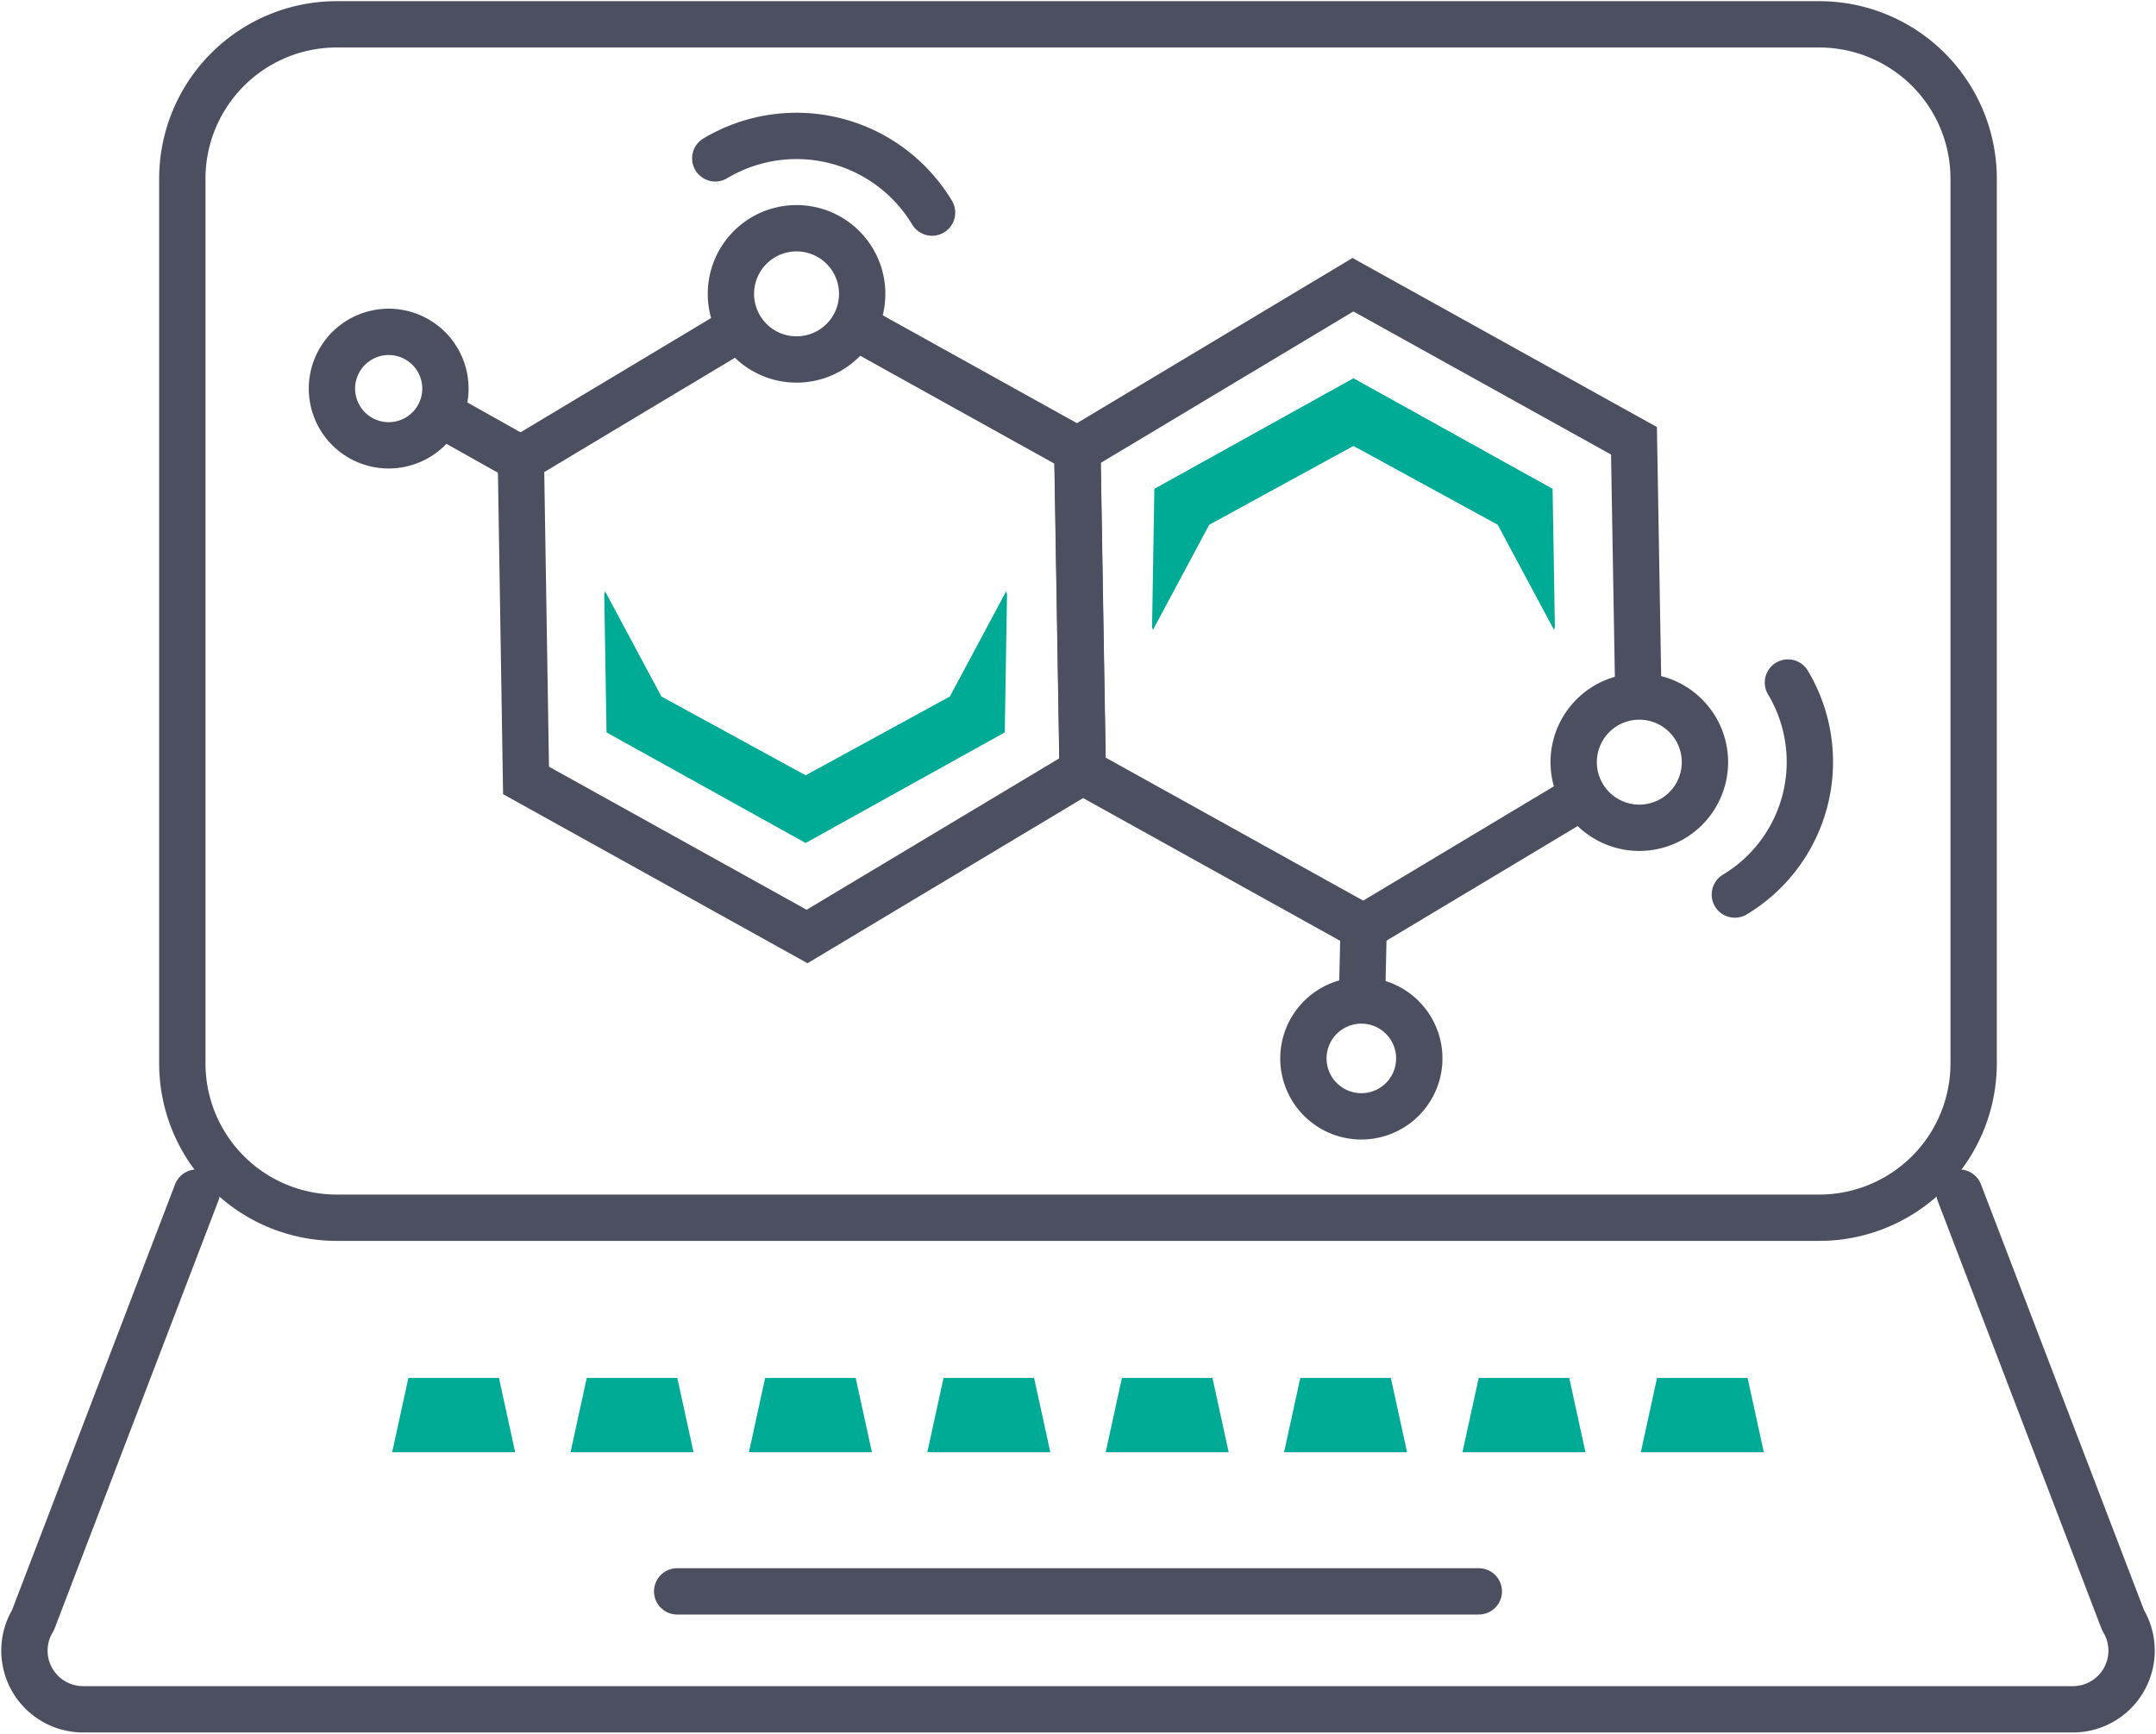
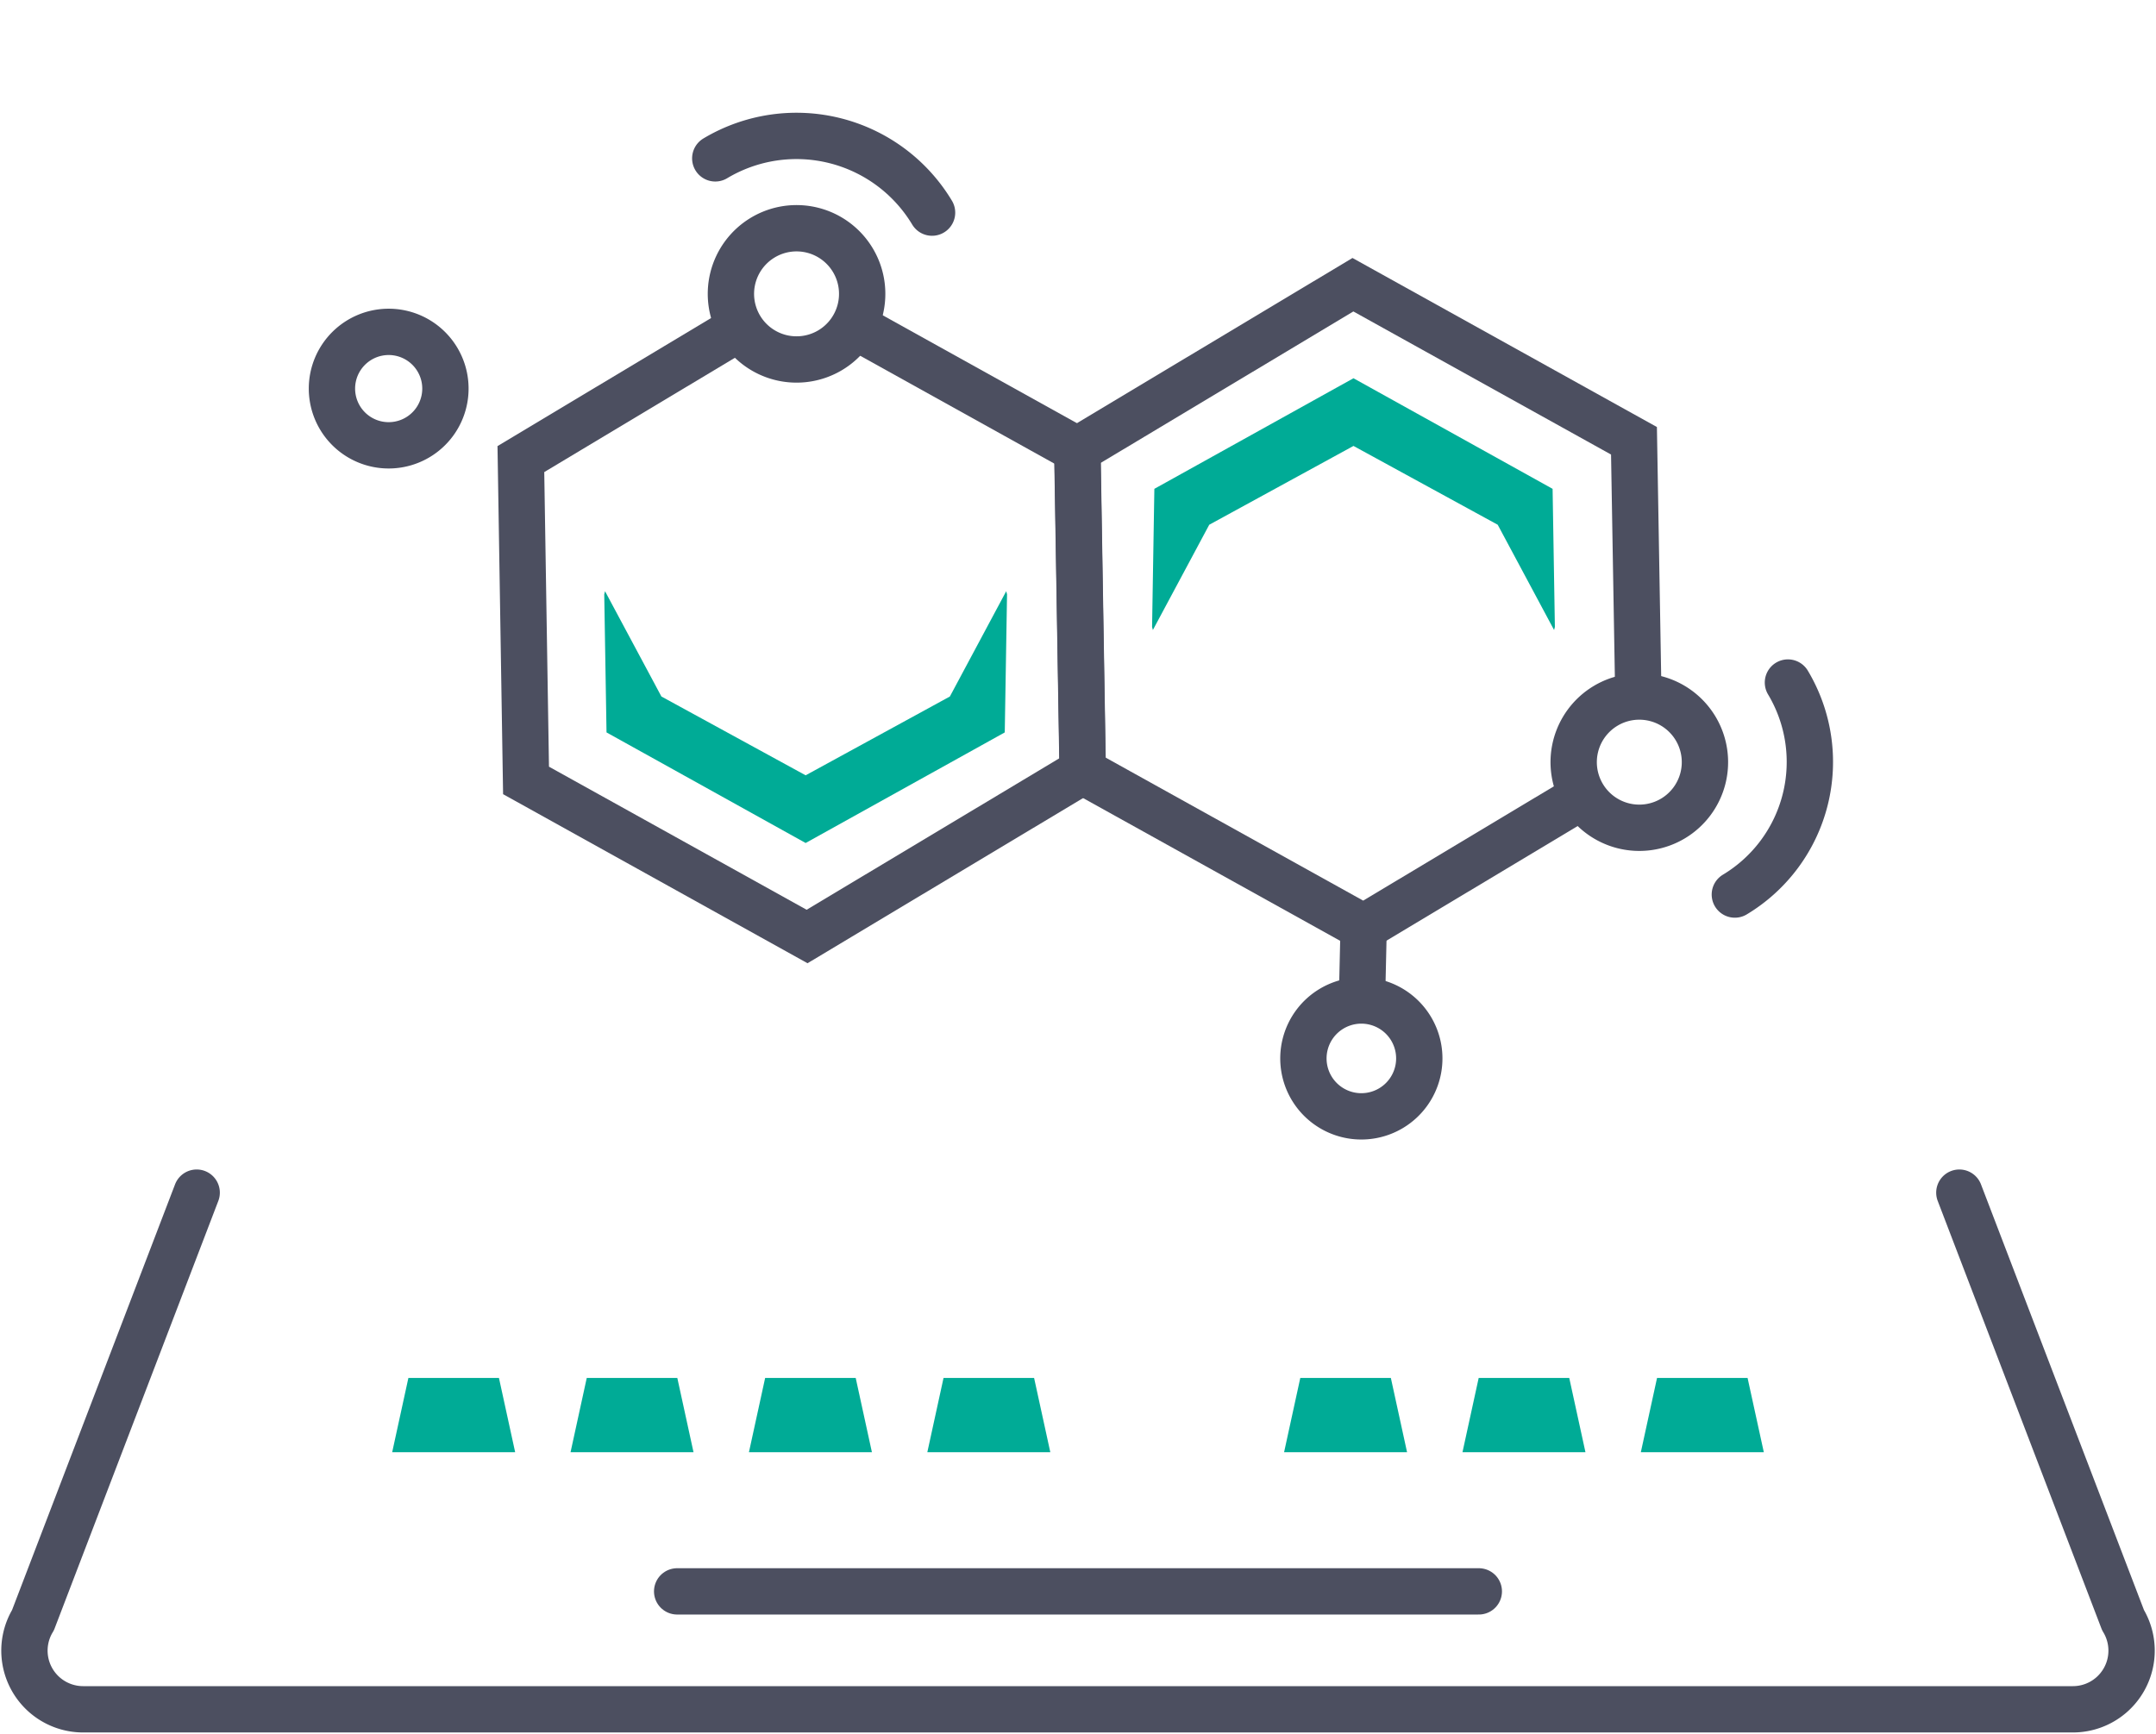
<svg xmlns="http://www.w3.org/2000/svg" id="Group_1067" data-name="Group 1067" width="69.807" height="56.14" viewBox="0 0 69.807 56.14">
  <defs>
    <clipPath id="clip-path">
      <rect id="Rectangle_931" data-name="Rectangle 931" width="69.807" height="56.14" fill="none" stroke="#fff" stroke-width="1.5" />
    </clipPath>
  </defs>
  <path id="Path_24525" data-name="Path 24525" d="M42.9,20.088l7.241,4.023.172,10.405-8.926,5.351-9.1-5.054L32.12,24.407l7.1-4.258" transform="translate(-15.255 -9.54)" fill="none" stroke="#4c4f60" stroke-miterlimit="10" stroke-width="1.5" />
  <path id="Path_24526" data-name="Path 24526" d="M82.805,34.115l-7.1,4.257-9.1-5.054-.172-10.406,8.925-5.351,9.1,5.054L84.6,30.9" transform="translate(-31.553 -8.341)" fill="none" stroke="#4c4f60" stroke-miterlimit="10" stroke-width="1.5" />
  <g id="Group_1066" data-name="Group 1066" transform="translate(0 0)">
    <g id="Group_1065" data-name="Group 1065" clip-path="url(#clip-path)">
      <path id="Path_24527" data-name="Path 24527" d="M44.108,9.109a5.121,5.121,0,0,1,7.019,1.757" transform="translate(-20.949 -3.981)" fill="none" stroke="#4c4f60" stroke-linecap="round" stroke-miterlimit="10" stroke-width="1.5" />
      <path id="Path_24528" data-name="Path 24528" d="M49.018,15.108a2.125,2.125,0,1,0-.73,2.916A2.125,2.125,0,0,0,49.018,15.108Z" transform="translate(-21.405 -6.685)" fill="none" stroke="#4c4f60" stroke-miterlimit="10" stroke-width="1.5" />
      <path id="Path_24529" data-name="Path 24529" d="M108.7,42.1a5.01,5.01,0,0,1-1.719,6.865" transform="translate(-50.81 -19.997)" fill="none" stroke="#4c4f60" stroke-linecap="round" stroke-miterlimit="10" stroke-width="1.5" />
      <path id="Path_24530" data-name="Path 24530" d="M100.987,43.989a2.125,2.125,0,1,0-.73,2.916A2.125,2.125,0,0,0,100.987,43.989Z" transform="translate(-46.087 -20.401)" fill="none" stroke="#4c4f60" stroke-miterlimit="10" stroke-width="1.5" />
      <line id="Line_62" data-name="Line 62" x1="0.054" y2="2.369" transform="translate(44.098 30.031)" fill="none" stroke="#4c4f60" stroke-miterlimit="10" stroke-width="1.5" />
      <path id="Path_24531" data-name="Path 24531" d="M83.861,62.618a1.876,1.876,0,1,0-.644,2.573A1.876,1.876,0,0,0,83.861,62.618Z" transform="translate(-38.174 -29.307)" fill="none" stroke="#4c4f60" stroke-miterlimit="10" stroke-width="1.5" />
-       <line id="Line_63" data-name="Line 63" x1="2.414" y1="1.356" transform="translate(14.451 13.511)" fill="none" stroke="#4c4f60" stroke-miterlimit="10" stroke-width="1.5" />
      <path id="Path_24532" data-name="Path 24532" d="M22.652,24.109a1.837,1.837,0,1,0-2.15-1.457A1.836,1.836,0,0,0,22.652,24.109Z" transform="translate(-9.721 -9.721)" fill="none" stroke="#4c4f60" stroke-miterlimit="10" stroke-width="1.5" />
      <path id="Path_24533" data-name="Path 24533" d="M50.274,36.463,48.45,39.872l-4.67,2.552-4.67-2.552-1.825-3.409-.026.1.074,4.472,6.447,3.581,6.447-3.581.074-4.472Z" transform="translate(-17.695 -17.317)" fill="#00ab96" />
      <path id="Path_24534" data-name="Path 24534" d="M71.07,31.485l1.825-3.409,4.67-2.552,4.67,2.552,1.825,3.409.026-.1-.074-4.472-6.447-3.581-6.447,3.581-.074,4.472Z" transform="translate(-33.742 -11.083)" fill="#00ab96" />
-       <path id="Rectangle_930" data-name="Rectangle 930" d="M5,0H53a5,5,0,0,1,5,5V33.646a5,5,0,0,1-5,5H5a5,5,0,0,1-5-5V5A5,5,0,0,1,5,0Z" transform="translate(5.903 0.788)" fill="none" stroke="#4c4f60" stroke-linecap="round" stroke-linejoin="round" stroke-width="1.5" />
      <path id="Path_24535" data-name="Path 24535" d="M64.152,73.556l5.3,13.844a1.9,1.9,0,0,1-1.621,2.887H3.4A1.9,1.9,0,0,1,1.78,87.4l5.3-13.844" transform="translate(-0.712 -34.934)" fill="none" stroke="#4c4f60" stroke-linecap="round" stroke-linejoin="round" stroke-width="1.5" />
      <line id="Line_64" data-name="Line 64" x2="25.956" transform="translate(21.925 51.534)" fill="none" stroke="#4c4f60" stroke-linecap="round" stroke-linejoin="round" stroke-width="1.5" />
      <path id="Path_24536" data-name="Path 24536" d="M28.165,87.389H24.183l.525-2.406H27.64Z" transform="translate(-11.485 -40.361)" fill="#00ab96" />
      <path id="Path_24537" data-name="Path 24537" d="M39.165,87.389H35.183l.525-2.406H38.64Z" transform="translate(-16.71 -40.361)" fill="#00ab96" />
      <path id="Path_24538" data-name="Path 24538" d="M50.165,87.389H46.183l.525-2.406H49.64Z" transform="translate(-21.934 -40.361)" fill="#00ab96" />
      <path id="Path_24539" data-name="Path 24539" d="M61.165,87.389H57.183l.525-2.406H60.64Z" transform="translate(-27.158 -40.361)" fill="#00ab96" />
-       <path id="Path_24540" data-name="Path 24540" d="M72.165,87.389H68.183l.525-2.406H71.64Z" transform="translate(-32.383 -40.361)" fill="#00ab96" />
      <path id="Path_24541" data-name="Path 24541" d="M83.165,87.389H79.183l.525-2.406H82.64Z" transform="translate(-37.607 -40.361)" fill="#00ab96" />
      <path id="Path_24542" data-name="Path 24542" d="M94.165,87.389H90.183l.525-2.406H93.64Z" transform="translate(-42.831 -40.361)" fill="#00ab96" />
      <path id="Path_24543" data-name="Path 24543" d="M105.165,87.389h-3.982l.525-2.406h2.931Z" transform="translate(-48.056 -40.361)" fill="#00ab96" />
    </g>
  </g>
</svg>